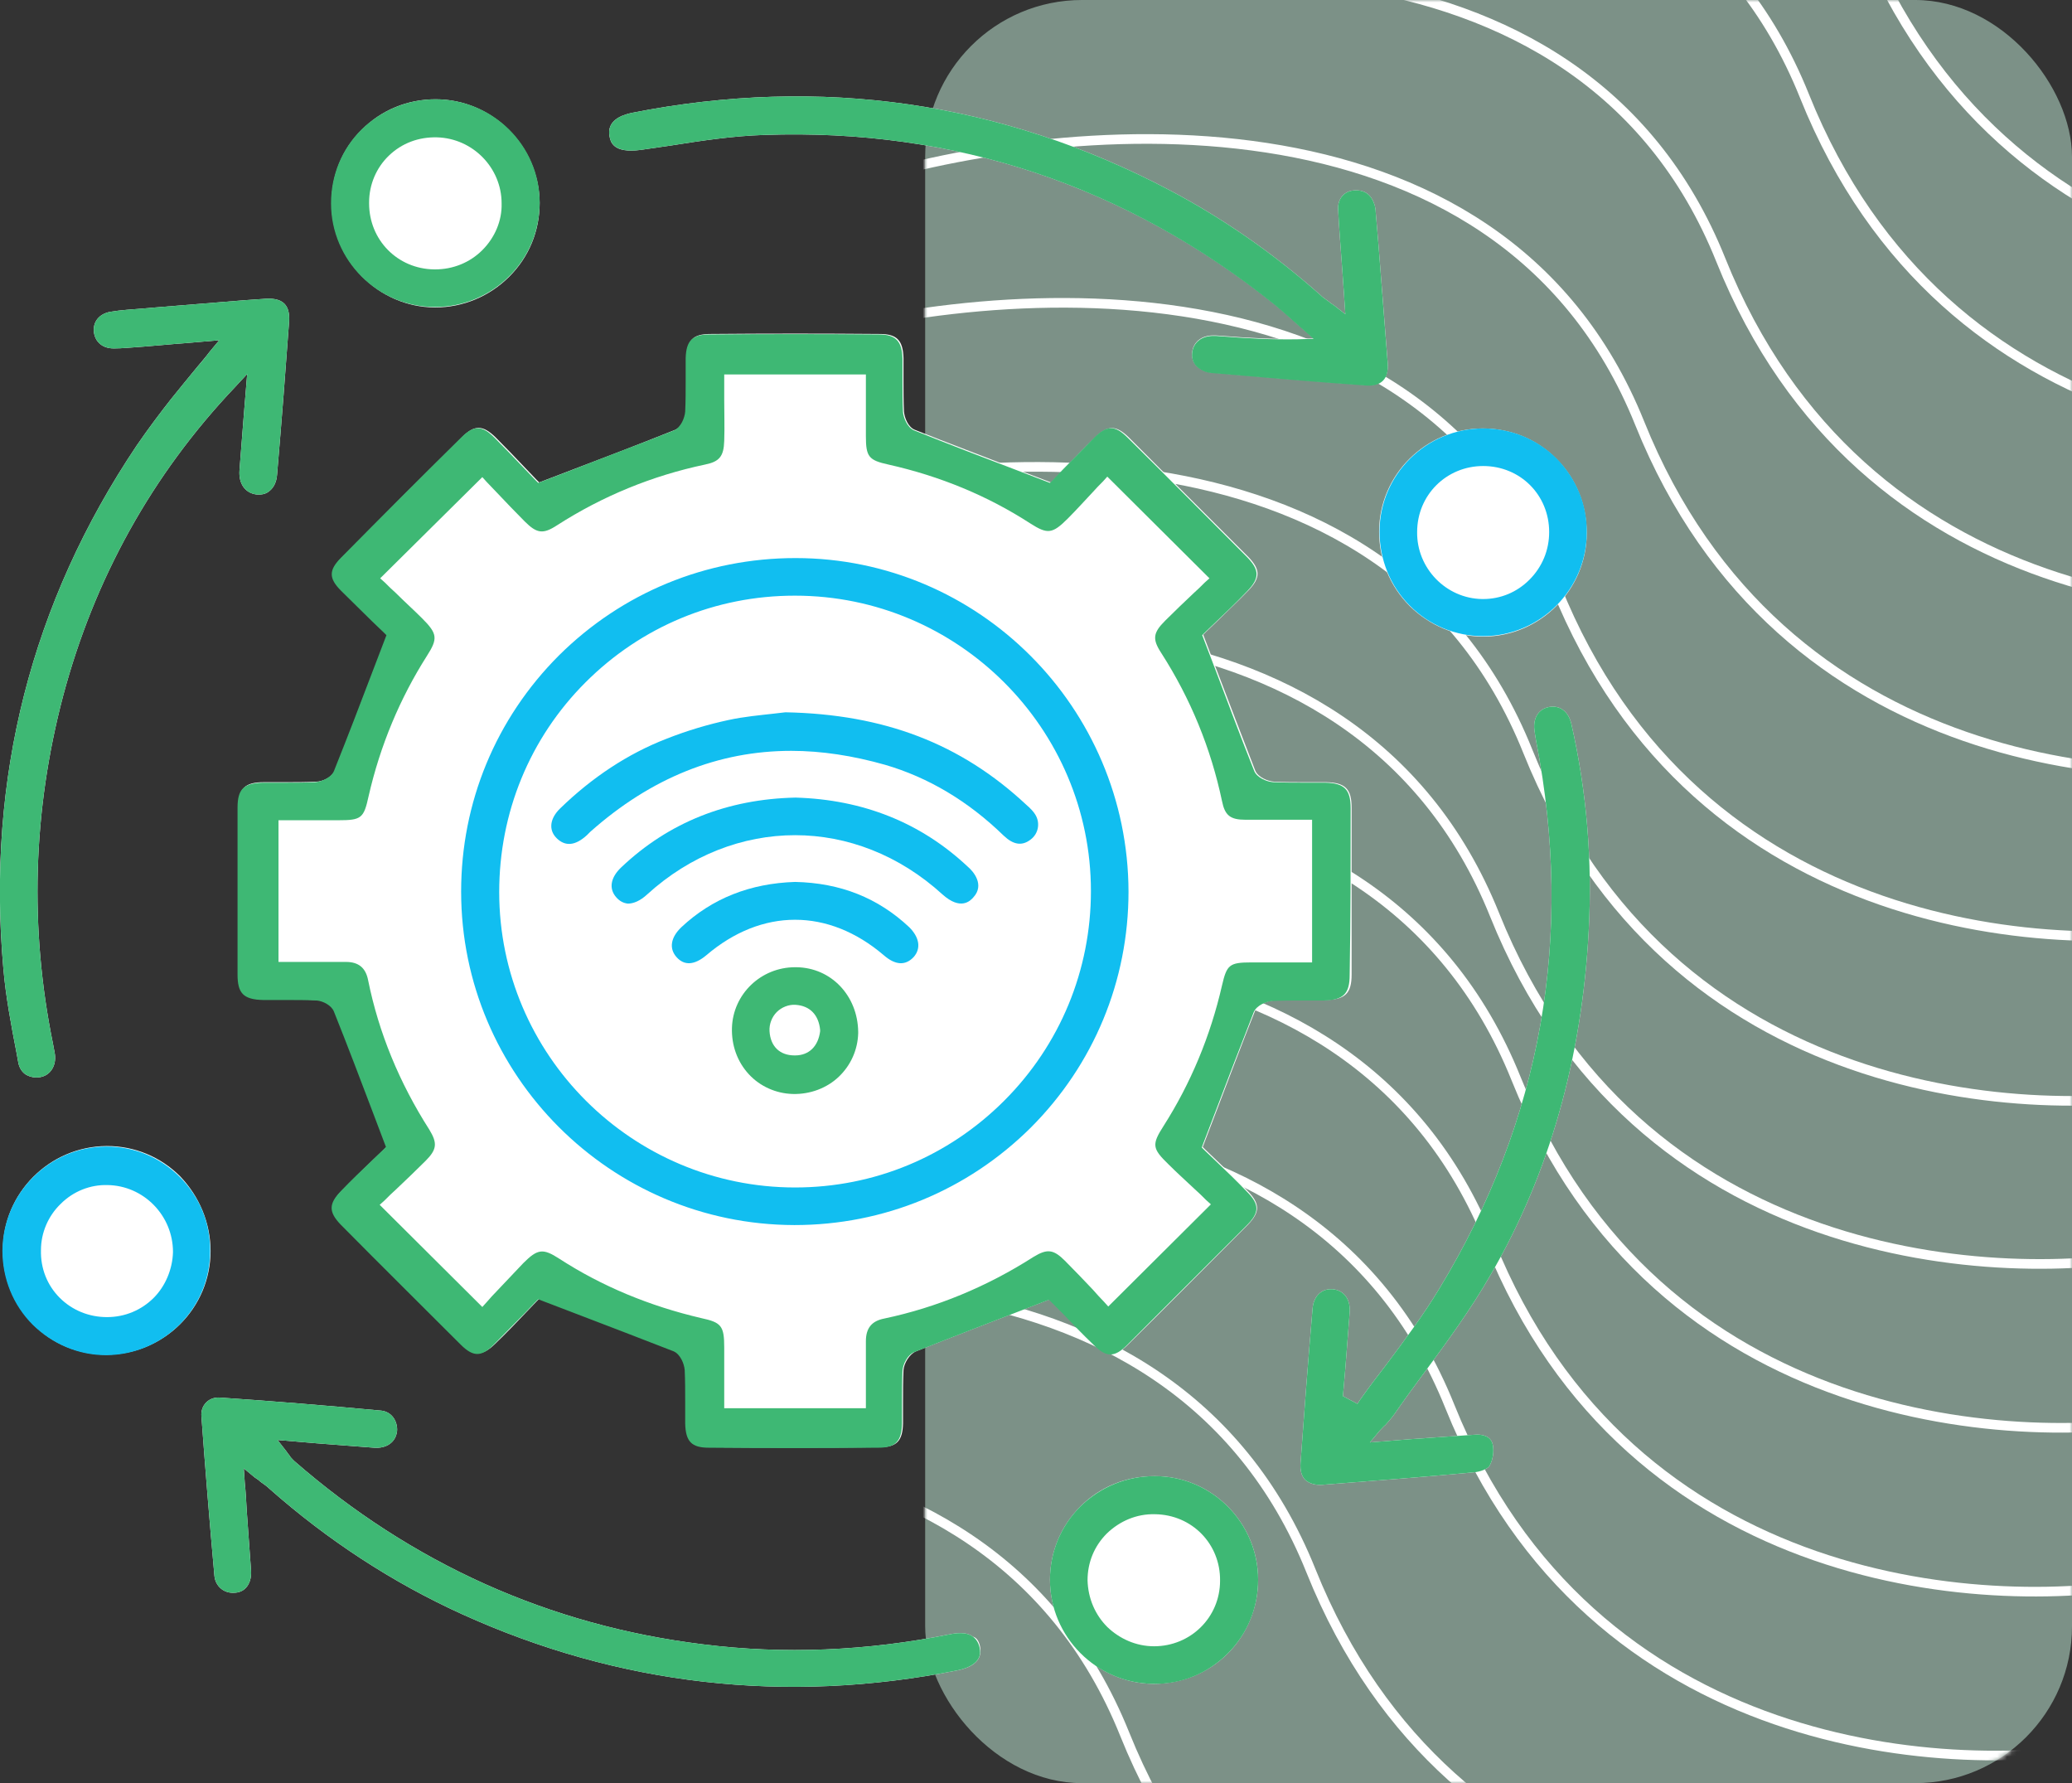
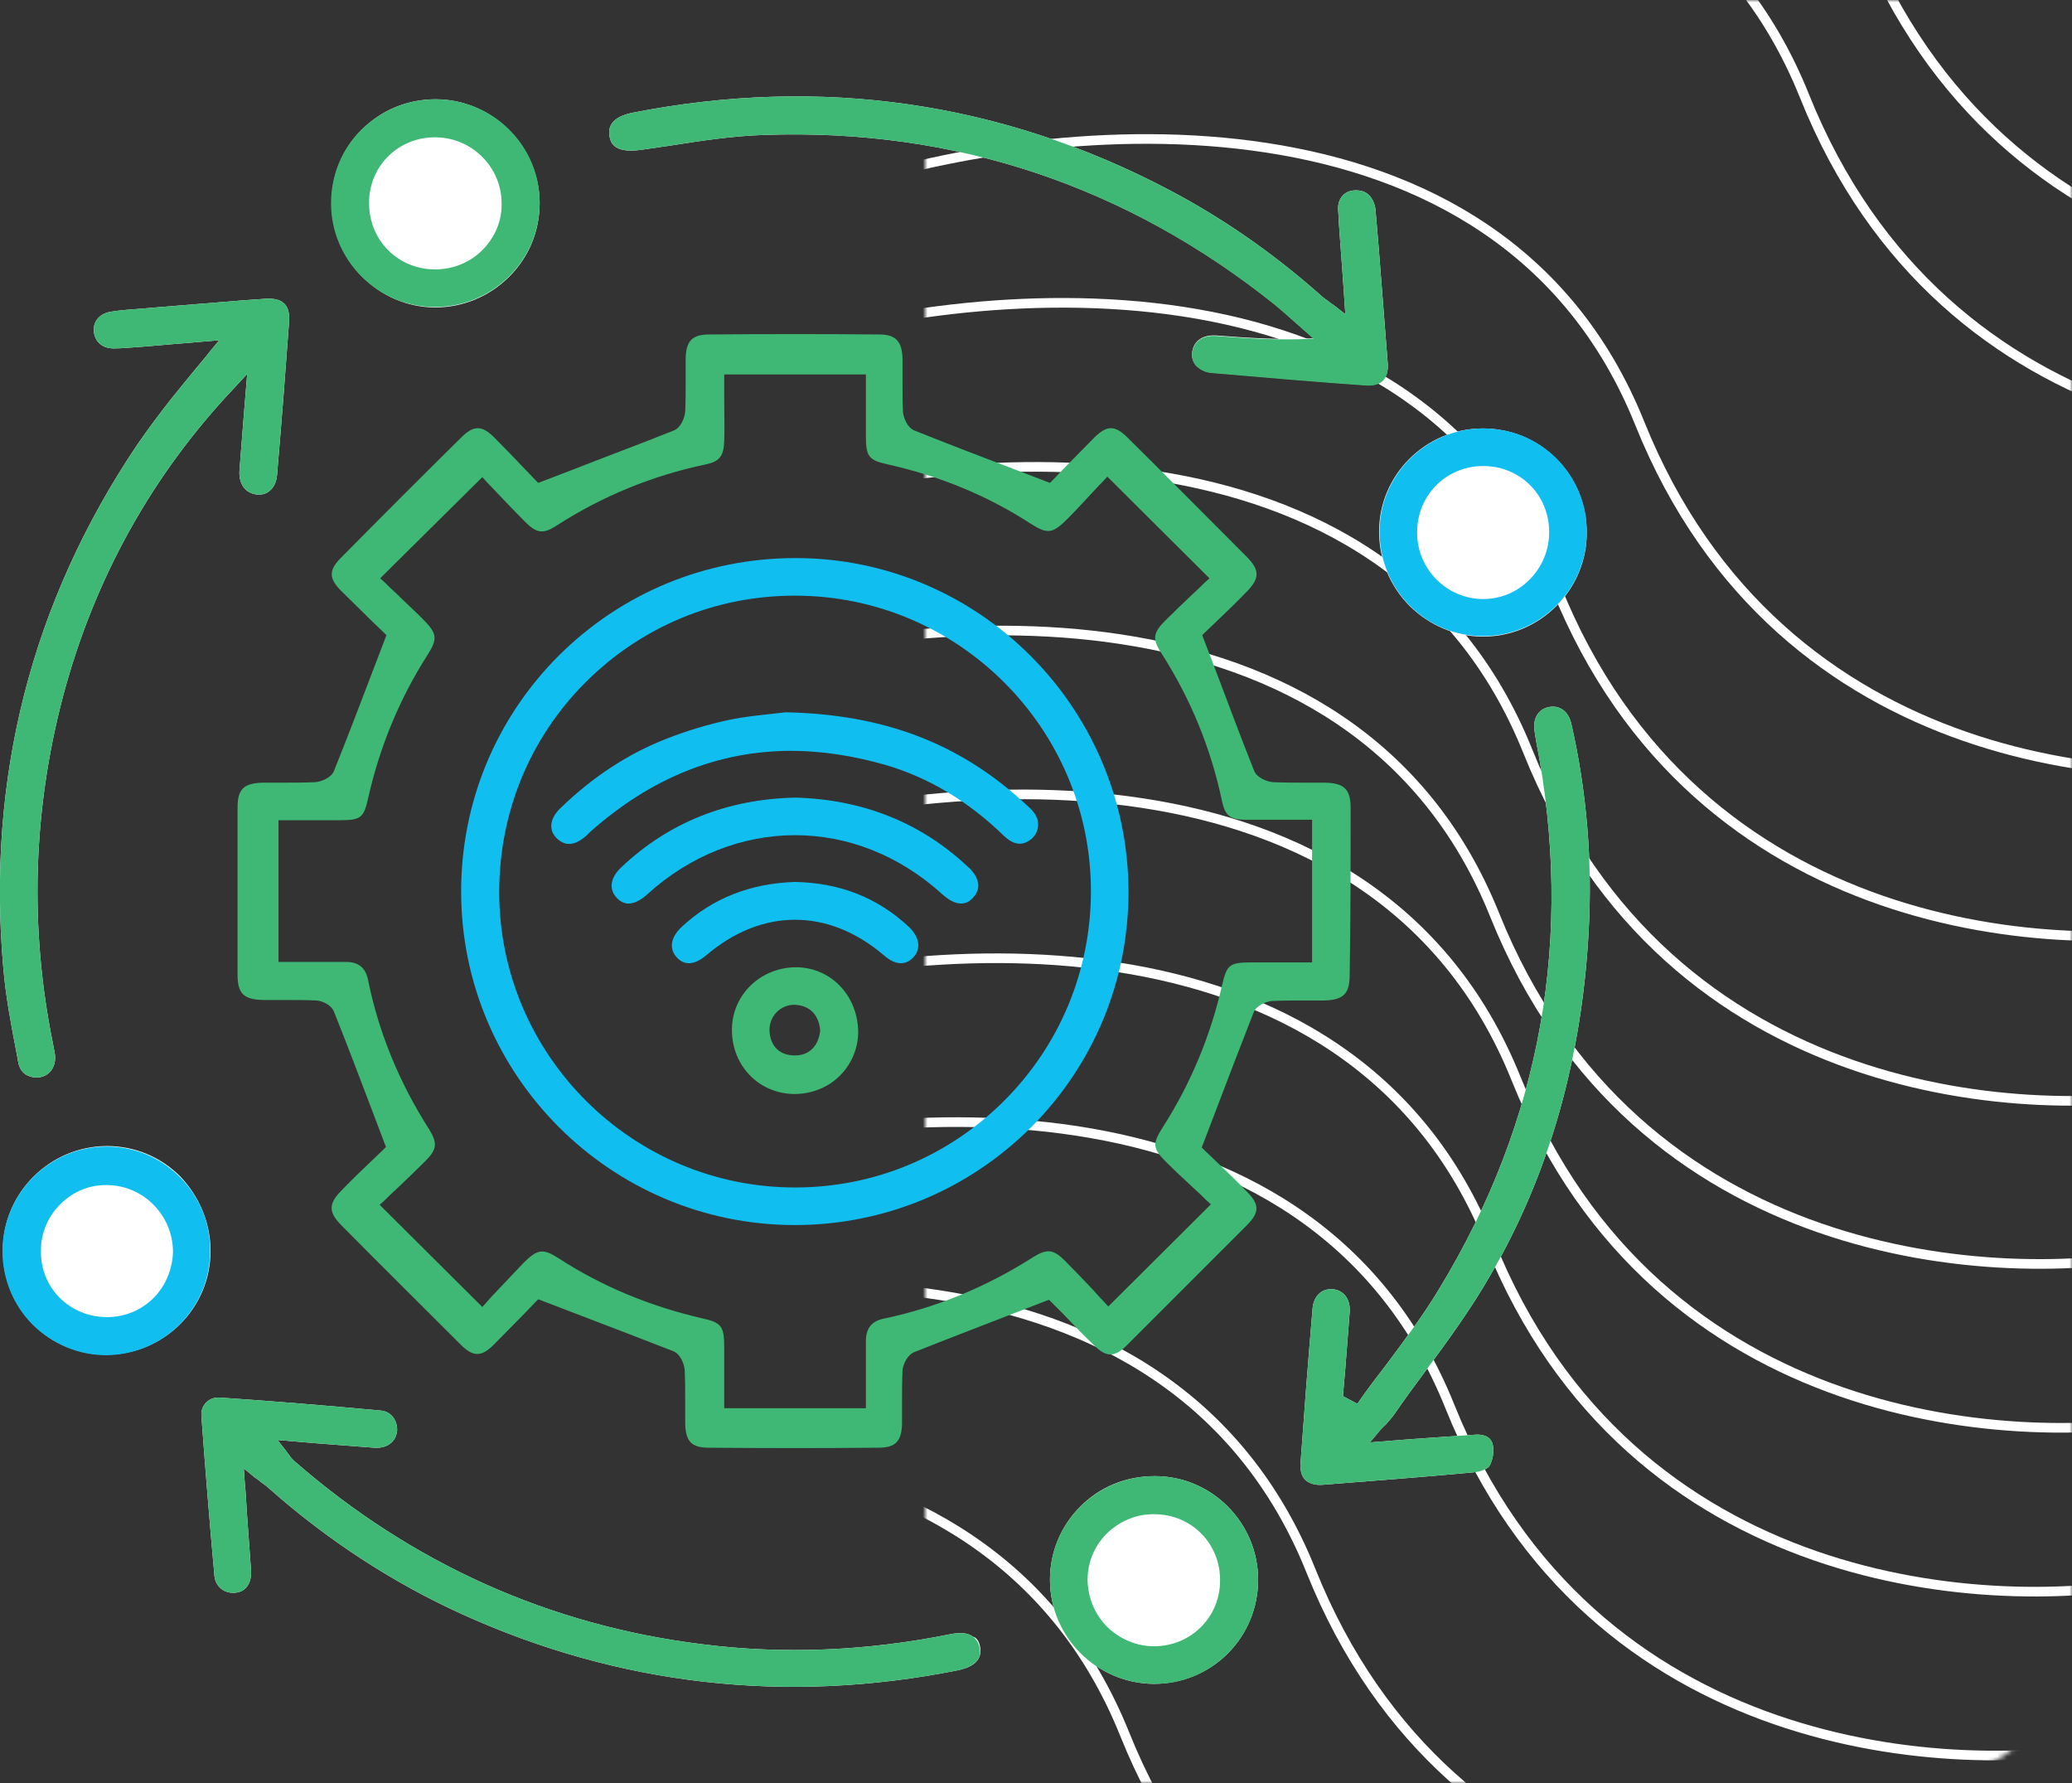
<svg xmlns="http://www.w3.org/2000/svg" width="430" height="370" viewBox="0 0 430 370" fill="none">
  <rect x="0" y="0" width="430" height="370" fill="#333333" stroke="none" />
-   <rect x="192" width="238" height="370" rx="32.546" fill="#C6F0DD" fill-opacity="0.5" />
  <mask id="mask0_4417_8476" style="mask-type:alpha" maskUnits="userSpaceOnUse" x="192" y="0" width="238" height="370">
    <rect x="192" width="238" height="370" rx="32.546" fill="#C6F0DD" />
  </mask>
  <g mask="url(#mask0_4417_8476)">
    <path d="M221.025 -63.618C263.839 -77.627 356.809 -87.31 386.181 -13.974C415.552 59.361 490.828 63.625 524.795 56.59" stroke="white" stroke-width="2" />
    <path d="M209.949 -29.372C252.61 -43.315 345.243 -52.978 374.479 19.923C403.715 92.823 478.713 97.034 512.558 90.027" stroke="white" stroke-width="2" />
-     <path d="M192.577 4.628C235.239 -9.315 327.872 -18.978 357.108 53.923C386.344 126.823 461.342 131.034 495.186 124.027" stroke="white" stroke-width="2" />
    <path d="M175.21 38.628C218.031 24.657 310.995 14.938 340.29 87.828C369.584 160.718 444.843 164.884 478.811 157.855" stroke="white" stroke-width="2" />
    <path d="M157.839 72.628C200.66 58.657 293.624 48.938 322.919 121.828C352.213 194.718 427.472 198.884 461.44 191.855" stroke="white" stroke-width="2" />
    <path d="M152.546 106.628C195.208 92.685 287.841 83.022 317.077 155.923C346.313 228.823 421.311 233.034 455.155 226.027" stroke="white" stroke-width="2" />
    <path d="M145.097 140.628C187.917 126.657 280.882 116.938 310.176 189.828C339.471 262.718 414.73 266.884 448.698 259.855" stroke="white" stroke-width="2" />
    <path d="M149.554 174.628C192.374 160.657 285.339 150.938 314.633 223.828C343.928 296.718 419.187 300.884 453.155 293.855" stroke="white" stroke-width="2" />
    <path d="M144.089 208.628C186.91 194.657 279.874 184.938 309.169 257.828C338.463 330.718 413.722 334.884 447.69 327.855" stroke="white" stroke-width="2" />
    <path d="M135.804 242.628C178.624 228.657 271.589 218.938 300.883 291.828C330.178 364.718 405.437 368.884 439.405 361.855" stroke="white" stroke-width="2" />
    <path d="M107.523 276.628C150.185 262.685 242.817 253.022 272.053 325.923C301.289 398.823 376.287 403.034 410.132 396.027" stroke="white" stroke-width="2" />
    <path d="M68.328 310.628C111.148 296.657 204.112 286.938 233.407 359.828C262.701 432.718 337.961 436.884 371.928 429.855" stroke="white" stroke-width="2" />
  </g>
  <g clip-path="url(#clip0_4417_8476)">
    <g clip-path="url(#clip1_4417_8476)">
      <path d="M43.698 259.6C43.698 271.4 34.098 281 22.198 281.1H22.098C16.298 281.1 10.898 278.9 6.898 274.8C2.798 270.7 0.598 265.3 0.598 259.4C0.598 247.6 10.198 237.9 22.098 237.8H22.198C27.898 237.8 33.298 240 37.398 244.1C41.398 248.3 43.698 253.8 43.698 259.6Z" fill="white" />
      <path d="M43.499 73L45.499 70.6L38.499 71.2C35.599 71.4 32.799 71.7 30.099 71.9L28.799 72C27.099 72.1 25.399 72.3 23.699 72.3H23.599C21.299 72.3 19.799 71 19.499 69C19.199 66.8 20.599 65.1 22.899 64.7C25.199 64.3 27.599 64.2 29.899 64C30.699 63.9 31.399 63.9 32.199 63.8C38.299 63.3 44.499 62.8 50.699 62.3L54.999 62C56.299 61.9 57.999 62 58.999 63C59.799 63.8 60.099 65 59.999 66.7C59.299 76.4 58.499 86.8 57.499 98.5C57.399 100 56.799 101.2 55.899 101.9C55.199 102.5 54.299 102.7 53.199 102.6C50.899 102.3 49.499 100.4 49.699 97.6C49.999 93.7 50.299 89.9 50.599 86.1L51.299 77.6L48.799 80.3C31.599 98.4 19.599 120 13.099 144.4C6.799 168.3 6.099 192.6 10.999 216.6C11.099 217.3 11.299 218 11.399 218.8C11.699 221.1 10.499 223.1 8.399 223.5C7.299 223.7 6.299 223.5 5.399 223C4.599 222.5 3.999 221.6 3.799 220.5L3.399 218.3C2.299 212.6 1.199 206.8 0.699 201C-2.801 161.5 6.499 125 28.399 92.4C30.799 88.9 33.299 85.6 35.499 82.8C37.199 80.7 38.899 78.6 40.799 76.3C41.699 75.2 42.599 74.2 43.499 73Z" fill="white" />
      <path d="M68.797 42.2C68.797 36.4 70.997 30.9 75.097 26.9C79.197 22.8 84.597 20.6 90.397 20.6C102.197 20.6 111.897 30.3 111.997 42.1C111.997 47.9 109.797 53.3 105.697 57.4C101.597 61.5 96.097 63.8 90.297 63.8H90.197C78.497 63.7 68.897 54 68.797 42.2Z" fill="white" />
      <path d="M203.4 341.7C204 344.9 201.2 346.1 198.7 346.6C163.1 353.7 128.4 349.7 95.8 334.9C81.5 328.4 68 319.6 55.9 308.9C55.4 308.4 54.8 308 54.1 307.5C53.8 307.2 53.4 306.9 52.9 306.6L50.6 304.7L50.8 307.7C51 309.6 51.1 311.5 51.2 313.4C51.5 317.7 51.8 321.8 52.1 325.9C52.2 327.4 51.8 328.6 51.1 329.4C50.5 330.1 49.6 330.5 48.5 330.5C46.4 330.6 44.7 329.1 44.5 327C43.5 315.9 42.6 304.8 41.8 293.9C41.7 292.7 42.1 291.7 42.8 291C43.5 290.3 44.5 289.9 45.7 290C56.2 290.7 67.2 291.6 79.1 292.7C80.1 292.8 81 293.3 81.6 294.1C82.2 294.9 82.5 296 82.4 297C82.1 299.3 80.2 300.6 77.6 300.4C73.8 300.1 69.9 299.8 65.9 299.5L57.6 298.8L59.4 301.1C59.6 301.4 59.8 301.7 60 301.9C60.3 302.4 60.6 302.7 61 303.1C85.4 324.4 114 337.3 145.9 341.2C162.6 343.3 179.9 342.6 197.2 339.1C199.2 338.7 200.9 338.8 201.9 339.6C202.7 339.8 203.2 340.6 203.4 341.7Z" fill="white" />
      <path d="M261.098 327.8C261.098 327.9 261.098 327.9 261.098 327.8C261.098 333.6 258.798 339.1 254.798 343.1C250.698 347.2 245.198 349.4 239.398 349.4C227.598 349.3 217.898 339.6 217.898 327.8C217.898 322 220.198 316.6 224.198 312.6C228.298 308.5 233.698 306.3 239.598 306.3H239.698C251.498 306.3 261.098 316 261.098 327.8Z" fill="white" />
-       <path d="M270.7 207.5C268.6 207.5 266.4 207.5 264.2 207.6C262.9 207.7 260.9 208.5 260.4 209.9C257.6 216.9 255 223.9 252.2 231.2L249.6 238L250.2 238.6C250.9 239.3 251.7 240 252.5 240.8C254.5 242.7 256.8 244.9 259 247.2C261.5 249.8 261.5 251.5 259 254.1C250.6 262.5 242.3 270.9 234.1 279C231.5 281.6 229.8 281.6 227.2 279C225 276.8 222.8 274.5 220.8 272.5C220 271.7 219.3 270.9 218.5 270.2L217.9 269.6L210.9 272.3C203.7 275.1 196.9 277.7 190.1 280.4C188.7 281 187.6 282.9 187.5 284.3C187.4 286.6 187.4 288.8 187.4 291C187.4 292.5 187.4 294 187.4 295.4C187.3 299 186.1 300.3 182.5 300.3C170.7 300.4 158.9 300.4 147.3 300.3C143.8 300.3 142.5 299 142.4 295.3C142.4 293.8 142.4 292.3 142.4 290.8C142.4 288.7 142.4 286.4 142.3 284.2C142.2 282.9 141.4 280.9 140 280.3C133 277.5 126.1 274.9 118.7 272.1L111.9 269.5L111.3 270.1C110.6 270.8 109.9 271.6 109.1 272.4C107.2 274.4 105 276.7 102.7 278.9C100.1 281.4 98.4 281.4 95.8 278.9C87.6 270.7 79.2 262.4 70.9 254C68.4 251.4 68.4 249.7 70.9 247.1C73.1 244.8 75.4 242.7 77.4 240.7C78.2 239.9 79 239.2 79.7 238.5L80.3 237.9L77.8 231.3C75 223.8 72.3 216.8 69.5 209.8C69 208.5 67.2 207.6 65.9 207.5C63.7 207.4 61.5 207.4 59.4 207.4C57.9 207.4 56.4 207.4 54.8 207.4C50.8 207.3 49.5 206.1 49.5 202.1C49.5 190.5 49.5 178.8 49.5 167.5C49.5 163.6 50.8 162.3 54.8 162.3C56.2 162.3 57.7 162.3 59.1 162.3C61.2 162.3 63.4 162.3 65.6 162.2C66.9 162.2 68.9 161.3 69.5 159.9C72.3 152.9 74.9 145.9 77.8 138.5L80.4 131.7L79.8 131.1C79.1 130.4 78.3 129.7 77.5 128.9C75.5 127 73.2 124.8 71 122.5C68.5 119.9 68.5 118.2 71 115.6C79.5 107 87.9 98.6 95.9 90.7C98.5 88.1 100.2 88.2 102.8 90.7C105 92.9 107.2 95.2 109.1 97.2C109.9 98 110.6 98.8 111.3 99.5L111.9 100.1L118.7 97.5C126.1 94.7 133.1 92 140.1 89.2C141.5 88.6 142.3 86.6 142.4 85.3C142.5 83.1 142.5 80.9 142.5 78.8C142.5 77.3 142.5 75.7 142.5 74.2C142.6 70.6 143.8 69.3 147.4 69.3C159.1 69.2 171 69.2 182.6 69.3C186.1 69.3 187.4 70.6 187.5 74.3C187.5 75.8 187.5 77.4 187.5 78.9C187.5 81 187.5 83.2 187.6 85.4C187.7 86.7 188.5 88.7 189.9 89.2C196.9 92 203.9 94.6 211.3 97.5L218.1 100.1L218.7 99.5C219.4 98.8 220.1 98 220.9 97.2C222.8 95.2 225 92.9 227.3 90.7C229.9 88.2 231.6 88.2 234.2 90.7C242.4 98.9 250.8 107.3 259.1 115.6C261.6 118.2 261.6 119.9 259.1 122.5C256.9 124.8 254.6 126.9 252.6 128.9C251.8 129.7 251 130.4 250.3 131.1L249.7 131.7L252.3 138.5C255.1 145.9 257.8 152.9 260.5 159.9C261.1 161.3 263.1 162.1 264.4 162.2C266.6 162.3 268.8 162.3 270.9 162.3C272.3 162.3 273.8 162.3 275.2 162.3C279.2 162.4 280.5 163.7 280.5 167.6C280.5 179.2 280.5 190.8 280.5 202.2C280.5 206.1 279.2 207.4 275.2 207.5C273.6 207.5 272.1 207.5 270.7 207.5Z" fill="white" />
      <path d="M126.498 28.3C125.898 25.1 128.798 23.9 131.198 23.4C170.398 15.7 207.898 21.1 242.798 39.5C253.798 45.3 264.298 52.6 273.998 61.2C274.498 61.7 275.098 62.1 275.798 62.6C276.098 62.9 276.498 63.1 276.898 63.4L279.198 65.2L278.998 62.3C278.898 60.3 278.698 58.4 278.598 56.5C278.298 52 277.898 47.7 277.698 43.4C277.598 41.2 278.998 39.6 281.098 39.5C283.298 39.4 284.598 40.4 285.298 42.6C285.398 43.1 285.498 43.5 285.498 44L286.098 51.1C286.698 59.1 287.398 67.3 287.998 75.4C288.098 76.9 287.798 78.1 286.998 78.9C286.198 79.7 284.998 80 283.498 79.9C273.498 79.2 262.998 78.3 251.398 77.3C250.098 77.2 248.998 76.6 248.198 75.8C247.598 75.1 247.298 74.2 247.398 73.2C247.598 71 249.298 69.6 251.798 69.6C251.898 69.6 252.098 69.6 252.298 69.6L253.698 69.7C258.698 70.1 263.898 70.4 269.298 70.3L272.598 70.2L270.098 68C269.498 67.5 268.998 67 268.398 66.5C267.198 65.4 265.898 64.3 264.598 63.2C233.798 38.6 198.198 26.6 158.598 28C152.098 28.2 145.498 29.2 139.198 30.2C137.098 30.5 135.098 30.8 132.998 31.1C127.098 31.9 126.698 29.3 126.498 28.3Z" fill="white" />
      <path d="M286.199 110.3C286.199 98.5 295.899 88.9 307.699 88.9C313.499 88.9 318.899 91.1 322.999 95.2C327.099 99.3 329.299 104.8 329.299 110.6C329.299 122.4 319.599 132.1 307.799 132.1C302.099 132.1 296.699 129.8 292.599 125.8C288.399 121.6 286.199 116.1 286.199 110.3Z" fill="white" />
      <path d="M286.297 296.9L284.297 299.3L293.097 298.6C297.597 298.3 301.797 298 306.097 297.7C307.297 297.6 309.397 297.8 309.797 299.8C310.097 301.2 309.797 303 309.097 304.2C308.697 304.8 307.197 305.4 305.897 305.5C295.297 306.5 284.497 307.3 274.397 308.1C272.897 308.2 271.697 307.8 270.897 307.1C270.097 306.3 269.797 305.1 269.897 303.6C270.597 293.8 271.397 283.3 272.397 271.5C272.597 269.1 274.097 267.5 276.197 267.5C276.297 267.5 276.397 267.5 276.497 267.5C278.897 267.7 280.297 269.6 280.097 272.3C279.797 276.2 279.497 280 279.197 283.9L278.697 289.7L281.697 291.3L282.297 290.4C283.997 288 285.797 285.6 287.597 283.3C291.397 278.2 295.397 272.9 298.697 267.4C319.897 232.5 326.697 194.3 318.797 153.8C318.697 153.4 318.697 153 318.597 152.6C318.597 152.4 318.497 152.1 318.497 151.9C317.997 149.2 319.197 147.1 321.497 146.7C323.697 146.3 325.497 147.6 326.097 150.2C329.297 164.2 330.497 178.7 329.697 193.2C328.297 219.6 321.497 243.7 309.297 264.6C305.297 271.6 300.397 278.3 295.597 284.8C293.497 287.6 291.397 290.5 289.397 293.4C288.897 294.1 288.297 294.8 287.497 295.7C287.197 295.9 286.797 296.4 286.297 296.9Z" fill="white" />
      <path d="M280.297 167.7C280.297 163.8 278.997 162.5 274.997 162.4C273.597 162.4 272.097 162.4 270.697 162.4C268.597 162.4 266.397 162.4 264.197 162.3C262.897 162.2 260.897 161.4 260.297 160C257.497 153 254.897 146 252.097 138.6L249.497 131.8L250.097 131.2C250.797 130.5 251.597 129.8 252.397 129C254.397 127.1 256.697 124.9 258.897 122.6C261.397 120 261.397 118.3 258.897 115.7C250.597 107.4 242.297 99 233.997 90.8C231.397 88.2 229.697 88.2 227.097 90.8C224.897 93 222.697 95.3 220.697 97.3C219.897 98.1 219.197 98.9 218.497 99.6L217.897 100.2L211.097 97.6C203.697 94.8 196.697 92.1 189.697 89.3C188.297 88.7 187.497 86.7 187.397 85.5C187.297 83.3 187.297 81.1 187.297 79C187.297 77.5 187.297 75.9 187.297 74.4C187.197 70.8 185.897 69.4 182.397 69.4C170.797 69.3 158.897 69.3 147.197 69.4C143.697 69.4 142.397 70.7 142.297 74.3C142.297 75.8 142.297 77.4 142.297 78.9C142.297 81 142.297 83.2 142.197 85.4C142.097 86.7 141.297 88.7 139.897 89.3C132.897 92.1 125.897 94.7 118.497 97.6L111.697 100.2L111.097 99.6C110.397 98.9 109.697 98.1 108.897 97.3C106.997 95.3 104.797 93 102.597 90.8C99.997 88.2 98.297 88.2 95.697 90.8C87.697 98.7 79.297 107.1 70.797 115.7C68.197 118.3 68.197 120 70.797 122.6C72.997 124.8 75.297 127 77.297 129C78.097 129.8 78.897 130.5 79.597 131.2L80.197 131.8L77.597 138.6C74.797 146 72.097 153 69.297 160C68.697 161.4 66.697 162.2 65.397 162.3C63.197 162.4 60.997 162.4 58.897 162.4C57.497 162.4 55.997 162.4 54.597 162.4C50.597 162.5 49.297 163.7 49.297 167.6C49.297 178.9 49.297 190.5 49.297 202.2C49.297 206.1 50.497 207.4 54.597 207.5C56.097 207.5 57.697 207.5 59.197 207.5C61.297 207.5 63.597 207.5 65.697 207.6C66.997 207.7 68.797 208.6 69.297 209.9C72.097 216.9 74.797 224 77.597 231.4L80.097 238L79.497 238.6C78.797 239.3 77.997 240 77.197 240.8C75.197 242.7 72.897 244.9 70.697 247.2C68.197 249.8 68.197 251.5 70.697 254.1C78.997 262.5 87.397 270.8 95.597 279C98.197 281.6 99.897 281.6 102.497 279C104.697 276.8 106.897 274.5 108.897 272.5C109.697 271.7 110.397 270.9 111.097 270.2L111.697 269.6L118.497 272.2C125.897 275 132.797 277.7 139.797 280.4C141.197 281 141.997 283 142.097 284.3C142.197 286.5 142.197 288.7 142.197 290.9C142.197 292.4 142.197 293.9 142.197 295.4C142.297 299.1 143.497 300.4 147.097 300.4C158.697 300.5 170.497 300.5 182.297 300.4C185.797 300.4 187.097 299.1 187.197 295.5C187.197 294 187.197 292.5 187.197 291.1C187.197 288.9 187.197 286.7 187.297 284.4C187.397 283 188.397 281 189.897 280.5C196.697 277.8 203.497 275.2 210.697 272.4L217.697 269.7L218.297 270.3C218.997 271 219.797 271.8 220.597 272.6C222.497 274.6 224.697 276.9 226.997 279.1C229.597 281.7 231.297 281.7 233.897 279.1C241.997 271 250.397 262.6 258.797 254.2C261.397 251.6 261.397 249.9 258.797 247.3C256.597 245 254.297 242.8 252.297 240.9C251.497 240.1 250.697 239.4 249.997 238.7L249.397 238.1L251.997 231.3C254.797 223.9 257.497 216.9 260.197 210C260.797 208.6 262.797 207.8 263.997 207.7C266.197 207.6 268.297 207.6 270.497 207.6C271.897 207.6 273.397 207.6 274.797 207.6C278.797 207.5 280.097 206.2 280.097 202.3C280.297 190.9 280.297 179.3 280.297 167.7ZM272.297 199.7H267.497C264.897 199.7 262.297 199.7 259.697 199.7C255.097 199.7 254.597 200.2 253.597 204.5C251.197 215 247.097 224.8 241.497 233.6C238.997 237.5 239.097 238.3 242.497 241.6C244.297 243.4 246.197 245.1 247.997 246.8C248.797 247.5 249.597 248.3 250.297 249L251.297 249.9L229.997 271.1L229.097 270.1C228.297 269.3 227.597 268.5 226.797 267.6C224.897 265.6 222.997 263.6 220.997 261.6C218.597 259.2 217.297 259.1 214.497 260.8C204.797 267 194.397 271.3 183.497 273.6C180.897 274.1 179.697 275.6 179.697 278.3C179.697 281.2 179.697 284.1 179.697 287V292.2H150.297V287.4C150.297 284.8 150.297 282.2 150.297 279.6C150.297 275.1 149.697 274.4 145.497 273.5C134.797 271 124.897 266.9 116.097 261.2C112.697 259 111.597 259.1 108.597 262.1C106.797 264 104.997 265.9 103.197 267.8C102.397 268.6 101.697 269.4 100.997 270.2L100.097 271.2L78.797 250L79.797 249.1C80.597 248.3 81.397 247.5 82.297 246.7C84.297 244.8 86.297 242.9 88.297 240.9C90.697 238.5 90.797 237.2 89.097 234.4C82.897 224.7 78.597 214.3 76.397 203.4C75.897 200.8 74.397 199.6 71.797 199.6H71.697C68.797 199.6 65.997 199.6 62.997 199.6H57.797V170.2H70.197C74.997 170.2 75.497 169.8 76.497 165.2C78.897 154.7 82.997 144.9 88.597 136.1C90.897 132.5 90.797 131.5 87.597 128.3C85.797 126.5 83.897 124.8 82.097 123C81.297 122.3 80.597 121.6 79.897 120.9L78.897 120L100.097 99L100.997 100C101.697 100.7 102.397 101.5 103.197 102.3C104.997 104.2 106.897 106.2 108.897 108.2C111.397 110.7 112.697 110.9 115.597 109C125.097 102.9 135.397 98.7 146.297 96.4C149.297 95.8 150.197 94.7 150.297 91.5C150.397 88.7 150.297 85.9 150.297 82.9C150.297 81.6 150.297 80.3 150.297 79V77.7H179.697V82.6C179.697 85.3 179.697 87.9 179.697 90.5C179.697 94.8 180.297 95.5 184.397 96.4C195.097 98.8 204.997 102.9 213.797 108.6C217.397 110.9 218.397 110.8 221.597 107.6C223.397 105.8 225.097 103.9 226.797 102.1C227.497 101.3 228.197 100.6 228.897 99.9L229.797 98.9L250.997 120L249.997 120.9C249.297 121.6 248.497 122.4 247.697 123.1C245.797 124.9 243.797 126.8 241.797 128.8C239.297 131.3 239.097 132.6 240.997 135.5C247.097 145 251.297 155.3 253.597 166.2C254.197 169.2 255.297 170.1 258.497 170.1C261.297 170.1 264.097 170.1 267.097 170.1H272.297V199.7Z" fill="#3EB874" />
      <path d="M198.7 346.6C163.1 353.7 128.4 349.7 95.8 334.9C81.5 328.4 68 319.6 55.9 308.9C55.4 308.4 54.8 308 54.1 307.5C53.8 307.2 53.4 306.9 52.9 306.6L50.6 304.7L50.8 307.7C51 309.6 51.1 311.5 51.2 313.4C51.5 317.7 51.8 321.8 52.1 325.9C52.2 327.4 51.8 328.6 51.1 329.4C50.5 330.1 49.6 330.5 48.5 330.5C46.4 330.6 44.7 329.1 44.5 327C43.5 315.9 42.6 304.8 41.8 293.9C41.7 292.7 42.1 291.7 42.8 291C43.5 290.3 44.5 289.9 45.7 290C56.2 290.7 67.2 291.6 79.1 292.7C80.1 292.8 81 293.3 81.6 294.1C82.2 294.9 82.5 296 82.4 297C82.1 299.3 80.2 300.6 77.6 300.4C73.8 300.1 69.9 299.8 65.9 299.5L57.6 298.8L59.4 301.1C59.6 301.4 59.8 301.7 60 301.9C60.3 302.4 60.6 302.7 61 303.1C85.4 324.4 114 337.3 145.9 341.2C162.6 343.3 179.9 342.6 197.2 339.1C199.2 338.7 200.9 338.8 201.9 339.6C202.6 340.1 203.1 340.9 203.3 341.9C204 344.8 201.2 346.1 198.7 346.6Z" fill="#3EB874" />
      <path d="M286.297 296.9L284.297 299.3L293.097 298.6C297.597 298.3 301.797 298 306.097 297.7C307.297 297.6 309.397 297.8 309.797 299.8C310.097 301.2 309.797 303 309.097 304.2C308.697 304.8 307.197 305.4 305.897 305.5C295.297 306.5 284.497 307.3 274.397 308.1C272.897 308.2 271.697 307.8 270.897 307.1C270.097 306.3 269.797 305.1 269.897 303.6C270.597 293.8 271.397 283.3 272.397 271.5C272.597 269.1 274.097 267.5 276.197 267.5C276.297 267.5 276.397 267.5 276.497 267.5C278.897 267.7 280.297 269.6 280.097 272.3C279.797 276.2 279.497 280 279.197 283.9L278.697 289.7L281.697 291.3L282.297 290.4C283.997 288 285.797 285.6 287.597 283.3C291.397 278.2 295.397 272.9 298.697 267.4C319.897 232.5 326.697 194.3 318.797 153.8C318.697 153.4 318.697 153 318.597 152.6C318.597 152.4 318.497 152.1 318.497 151.9C317.997 149.2 319.197 147.1 321.497 146.7C323.697 146.3 325.497 147.6 326.097 150.2C329.297 164.2 330.497 178.7 329.697 193.2C328.297 219.6 321.497 243.7 309.297 264.6C305.297 271.6 300.397 278.3 295.597 284.8C293.497 287.6 291.397 290.5 289.397 293.4C288.897 294.1 288.297 294.8 287.497 295.7C287.197 295.9 286.797 296.4 286.297 296.9Z" fill="#3EB874" />
      <path d="M287.998 75.5C288.098 77 287.798 78.2 286.998 79C286.198 79.8 284.998 80.1 283.498 80C273.498 79.3 262.998 78.4 251.398 77.4C250.098 77.3 248.998 76.7 248.198 75.9C247.598 75.2 247.298 74.3 247.398 73.3C247.598 71.1 249.298 69.7 251.798 69.7C251.898 69.7 252.098 69.7 252.298 69.7L253.698 69.8C258.698 70.2 263.898 70.5 269.298 70.4L272.598 70.3L270.098 68.1C269.498 67.6 268.998 67.1 268.398 66.6C267.198 65.5 265.898 64.4 264.598 63.3C233.798 38.6 198.198 26.6 158.598 28C152.098 28.2 145.498 29.2 139.198 30.2C137.098 30.5 135.098 30.8 132.998 31.1C127.198 31.9 126.698 29.3 126.498 28.3C125.898 25.1 128.798 23.9 131.198 23.4C170.398 15.7 207.898 21.1 242.798 39.5C253.798 45.3 264.298 52.6 273.998 61.2C274.498 61.7 275.098 62.1 275.798 62.6C276.098 62.9 276.498 63.1 276.898 63.4L279.198 65.2L278.998 62.3C278.898 60.3 278.698 58.4 278.598 56.5C278.298 52 277.898 47.7 277.698 43.4C277.598 41.2 278.998 39.6 281.098 39.5C283.298 39.4 284.598 40.4 285.298 42.6C285.398 43.1 285.498 43.5 285.498 44L286.098 51.1C286.698 59.2 287.398 67.4 287.998 75.5Z" fill="#3EB874" />
      <path d="M59.999 66.7C59.299 76.4 58.499 86.8 57.499 98.5C57.399 100 56.799 101.2 55.899 101.9C55.199 102.5 54.299 102.7 53.199 102.6C50.899 102.3 49.499 100.4 49.699 97.6C49.999 93.7 50.299 89.9 50.599 86.1L51.299 77.6L48.799 80.3C31.599 98.4 19.599 120 13.099 144.4C6.799 168.3 6.099 192.6 10.999 216.6C11.099 217.3 11.299 218 11.399 218.8C11.699 221.1 10.499 223.1 8.399 223.5C7.299 223.7 6.299 223.5 5.399 223C4.599 222.5 3.999 221.6 3.799 220.5L3.399 218.3C2.299 212.6 1.199 206.8 0.699 201C-2.801 161.5 6.499 125 28.399 92.4C30.799 88.9 33.299 85.6 35.499 82.8C37.199 80.7 38.899 78.6 40.799 76.3C41.699 75.3 42.599 74.2 43.499 73L45.499 70.6L38.499 71.2C35.599 71.4 32.799 71.7 30.099 71.9L28.799 72C27.099 72.1 25.399 72.3 23.699 72.3H23.599C21.299 72.3 19.799 71 19.499 69C19.199 66.8 20.599 65.1 22.899 64.7C25.199 64.3 27.599 64.2 29.899 64C30.699 63.9 31.399 63.9 32.199 63.8C38.299 63.3 44.499 62.8 50.699 62.3L54.999 62C56.299 61.9 57.999 62 58.999 63C59.799 63.8 60.099 65 59.999 66.7Z" fill="#3EB874" />
      <path d="M37.3 244.2C33.2 240.1 27.8 237.9 22.1 237.9H22C10.2 238 0.6 247.6 0.5 259.5C0.5 265.3 2.7 270.8 6.8 274.9C10.9 278.9 16.3 281.2 22 281.2H22.1C33.9 281.1 43.6 271.5 43.6 259.7C43.7 253.8 41.4 248.3 37.3 244.2ZM31.9 269.3C29.4 271.8 26 273.3 22.2 273.3C18.5 273.3 15 271.9 12.4 269.3C9.8 266.7 8.4 263.2 8.5 259.4C8.5 255.8 10 252.3 12.6 249.8C15.2 247.2 18.7 245.8 22.3 245.9C29.8 246 35.9 252.2 35.9 259.8C35.8 263.4 34.3 266.9 31.9 269.3Z" fill="#11BEF0" />
      <path d="M239.698 306.3H239.598C233.798 306.3 228.398 308.5 224.198 312.6C220.098 316.7 217.898 322.1 217.898 327.8C217.898 339.6 227.498 349.3 239.398 349.4C245.198 349.5 250.698 347.2 254.798 343.1C258.898 339 261.098 333.6 261.098 327.8C261.098 316 251.498 306.3 239.698 306.3ZM239.498 341.6C235.698 341.6 232.298 340 229.798 337.6C227.298 335.1 225.798 331.7 225.698 327.9C225.698 324.2 227.098 320.8 229.698 318.2C232.398 315.6 235.898 314.1 239.698 314.2C247.398 314.3 253.298 320.4 253.198 328C253.198 335.6 247.098 341.6 239.498 341.6Z" fill="#3EB874" />
      <path d="M90.399 20.6C84.499 20.6 79.099 22.9 74.999 26.9C70.899 31 68.699 36.4 68.699 42.2C68.699 54 78.399 63.7 90.199 63.7H90.299C96.099 63.7 101.599 61.4 105.699 57.3C109.799 53.2 111.999 47.8 111.999 42C111.999 30.2 102.299 20.6 90.399 20.6ZM100.099 51.9C97.499 54.5 93.999 55.9 90.299 55.9H90.099C82.499 55.8 76.599 49.8 76.599 42.2V42C76.599 38.3 78.099 34.8 80.699 32.3C83.399 29.7 86.899 28.4 90.699 28.5C98.099 28.7 104.099 34.8 104.099 42.2C104.199 45.8 102.699 49.3 100.099 51.9Z" fill="#3EB874" />
      <path d="M323.097 95.2C318.997 91.1 313.597 88.9 307.797 88.9C295.997 88.9 286.297 98.5 286.297 110.3C286.297 116.1 288.497 121.6 292.597 125.7C296.697 129.8 302.097 132 307.797 132C319.597 132 329.297 122.3 329.297 110.5C329.397 104.7 327.097 99.3 323.097 95.2ZM317.397 120.3C314.797 122.9 311.397 124.3 307.797 124.3H307.597C300.097 124.2 293.997 117.9 294.097 110.4C294.097 102.7 300.197 96.7 307.797 96.7C315.497 96.7 321.497 102.7 321.497 110.4C321.497 114.1 320.097 117.6 317.397 120.3Z" fill="#11BEF0" />
      <path d="M165.099 115.8C146.499 115.8 129.099 123 115.999 136C102.899 149.1 95.699 166.5 95.699 185C95.699 223.1 126.699 254.1 164.799 254.2H164.899C183.399 254.2 200.799 247 213.899 234C226.999 220.9 234.199 203.5 234.199 185C234.099 146.8 203.099 115.8 165.099 115.8ZM208.399 228.4C196.799 240 181.399 246.4 164.999 246.4C131.199 246.4 103.599 218.9 103.599 185.1C103.599 168.7 109.899 153.2 121.499 141.6C133.099 130 148.499 123.6 164.899 123.6H164.999C198.799 123.6 226.399 151.1 226.399 184.9C226.399 201.3 219.999 216.8 208.399 228.4Z" fill="#11BEF0" />
      <path d="M213.898 174.2C212.098 175.6 210.298 175.3 208.298 173.4C200.898 166.2 192.598 161.3 183.698 158.7C176.998 156.8 170.498 155.8 164.198 155.8C149.098 155.8 135.098 161.4 122.498 172.6C122.398 172.7 122.198 172.9 122.098 173C121.998 173.1 121.898 173.2 121.798 173.3C119.398 175.5 117.298 175.7 115.498 173.9C113.798 172.2 114.098 169.8 116.298 167.7C122.898 161.3 130.298 156.4 138.298 153.3C142.598 151.6 146.998 150.3 151.198 149.4C154.398 148.7 157.798 148.4 160.398 148.1C161.398 148 162.198 147.9 162.998 147.8C183.498 148.2 199.398 154.3 212.998 167C213.798 167.7 214.498 168.4 214.898 169.1C215.898 170.8 215.498 173 213.898 174.2Z" fill="#11BEF0" />
      <path d="M201.999 186.2C201.399 186.9 199.399 189 195.599 185.6C186.599 177.4 175.799 173.3 164.999 173.3C154.199 173.3 143.299 177.4 134.299 185.6C132.899 186.9 131.499 187.5 130.299 187.5C129.399 187.4 128.599 187 127.899 186.2C126.299 184.4 126.699 182.1 128.899 180C138.799 170.6 150.999 165.8 165.099 165.5C179.099 165.9 191.099 170.7 200.799 179.8C201.999 180.8 204.399 183.6 201.999 186.2Z" fill="#11BEF0" />
-       <path d="M165.3 200.7C165.2 200.7 165.1 200.7 165 200.7C157.9 200.7 152.1 206.3 151.9 213.3C151.8 216.9 153 220.3 155.4 222.9C157.7 225.4 161 226.9 164.5 227C168.1 227.1 171.6 225.8 174.1 223.4C176.6 221 178 217.8 178.1 214.4V214.1C178 206.6 172.5 200.8 165.3 200.7ZM170.2 214C169.8 217.1 167.9 219 165 219H164.9C161.8 219 159.9 217.1 159.7 214C159.6 212.5 160.2 211 161.2 210C162.2 209 163.7 208.4 165.1 208.5C168.1 208.7 169.9 210.6 170.2 213.7V213.8V214Z" fill="#3EB874" />
+       <path d="M165.3 200.7C157.9 200.7 152.1 206.3 151.9 213.3C151.8 216.9 153 220.3 155.4 222.9C157.7 225.4 161 226.9 164.5 227C168.1 227.1 171.6 225.8 174.1 223.4C176.6 221 178 217.8 178.1 214.4V214.1C178 206.6 172.5 200.8 165.3 200.7ZM170.2 214C169.8 217.1 167.9 219 165 219H164.9C161.8 219 159.9 217.1 159.7 214C159.6 212.5 160.2 211 161.2 210C162.2 209 163.7 208.4 165.1 208.5C168.1 208.7 169.9 210.6 170.2 213.7V213.8V214Z" fill="#3EB874" />
      <path d="M189.599 198.6C187.899 200.4 185.799 200.3 183.399 198.2C171.899 188.4 158.099 188.4 146.599 198.2C144.099 200.3 141.999 200.4 140.399 198.6C138.799 196.8 139.199 194.5 141.399 192.4C147.799 186.4 155.699 183.3 164.999 183C174.399 183.2 182.199 186.3 188.699 192.4C190.799 194.5 191.199 196.8 189.599 198.6Z" fill="#11BEF0" />
    </g>
  </g>
  <defs>
    <clipPath id="clip0_4417_8476">
      <rect width="330" height="330" fill="white" transform="translate(0 20)" />
    </clipPath>
    <clipPath id="clip1_4417_8476">
      <rect width="330" height="330" fill="white" transform="translate(0 20)" />
    </clipPath>
  </defs>
</svg>